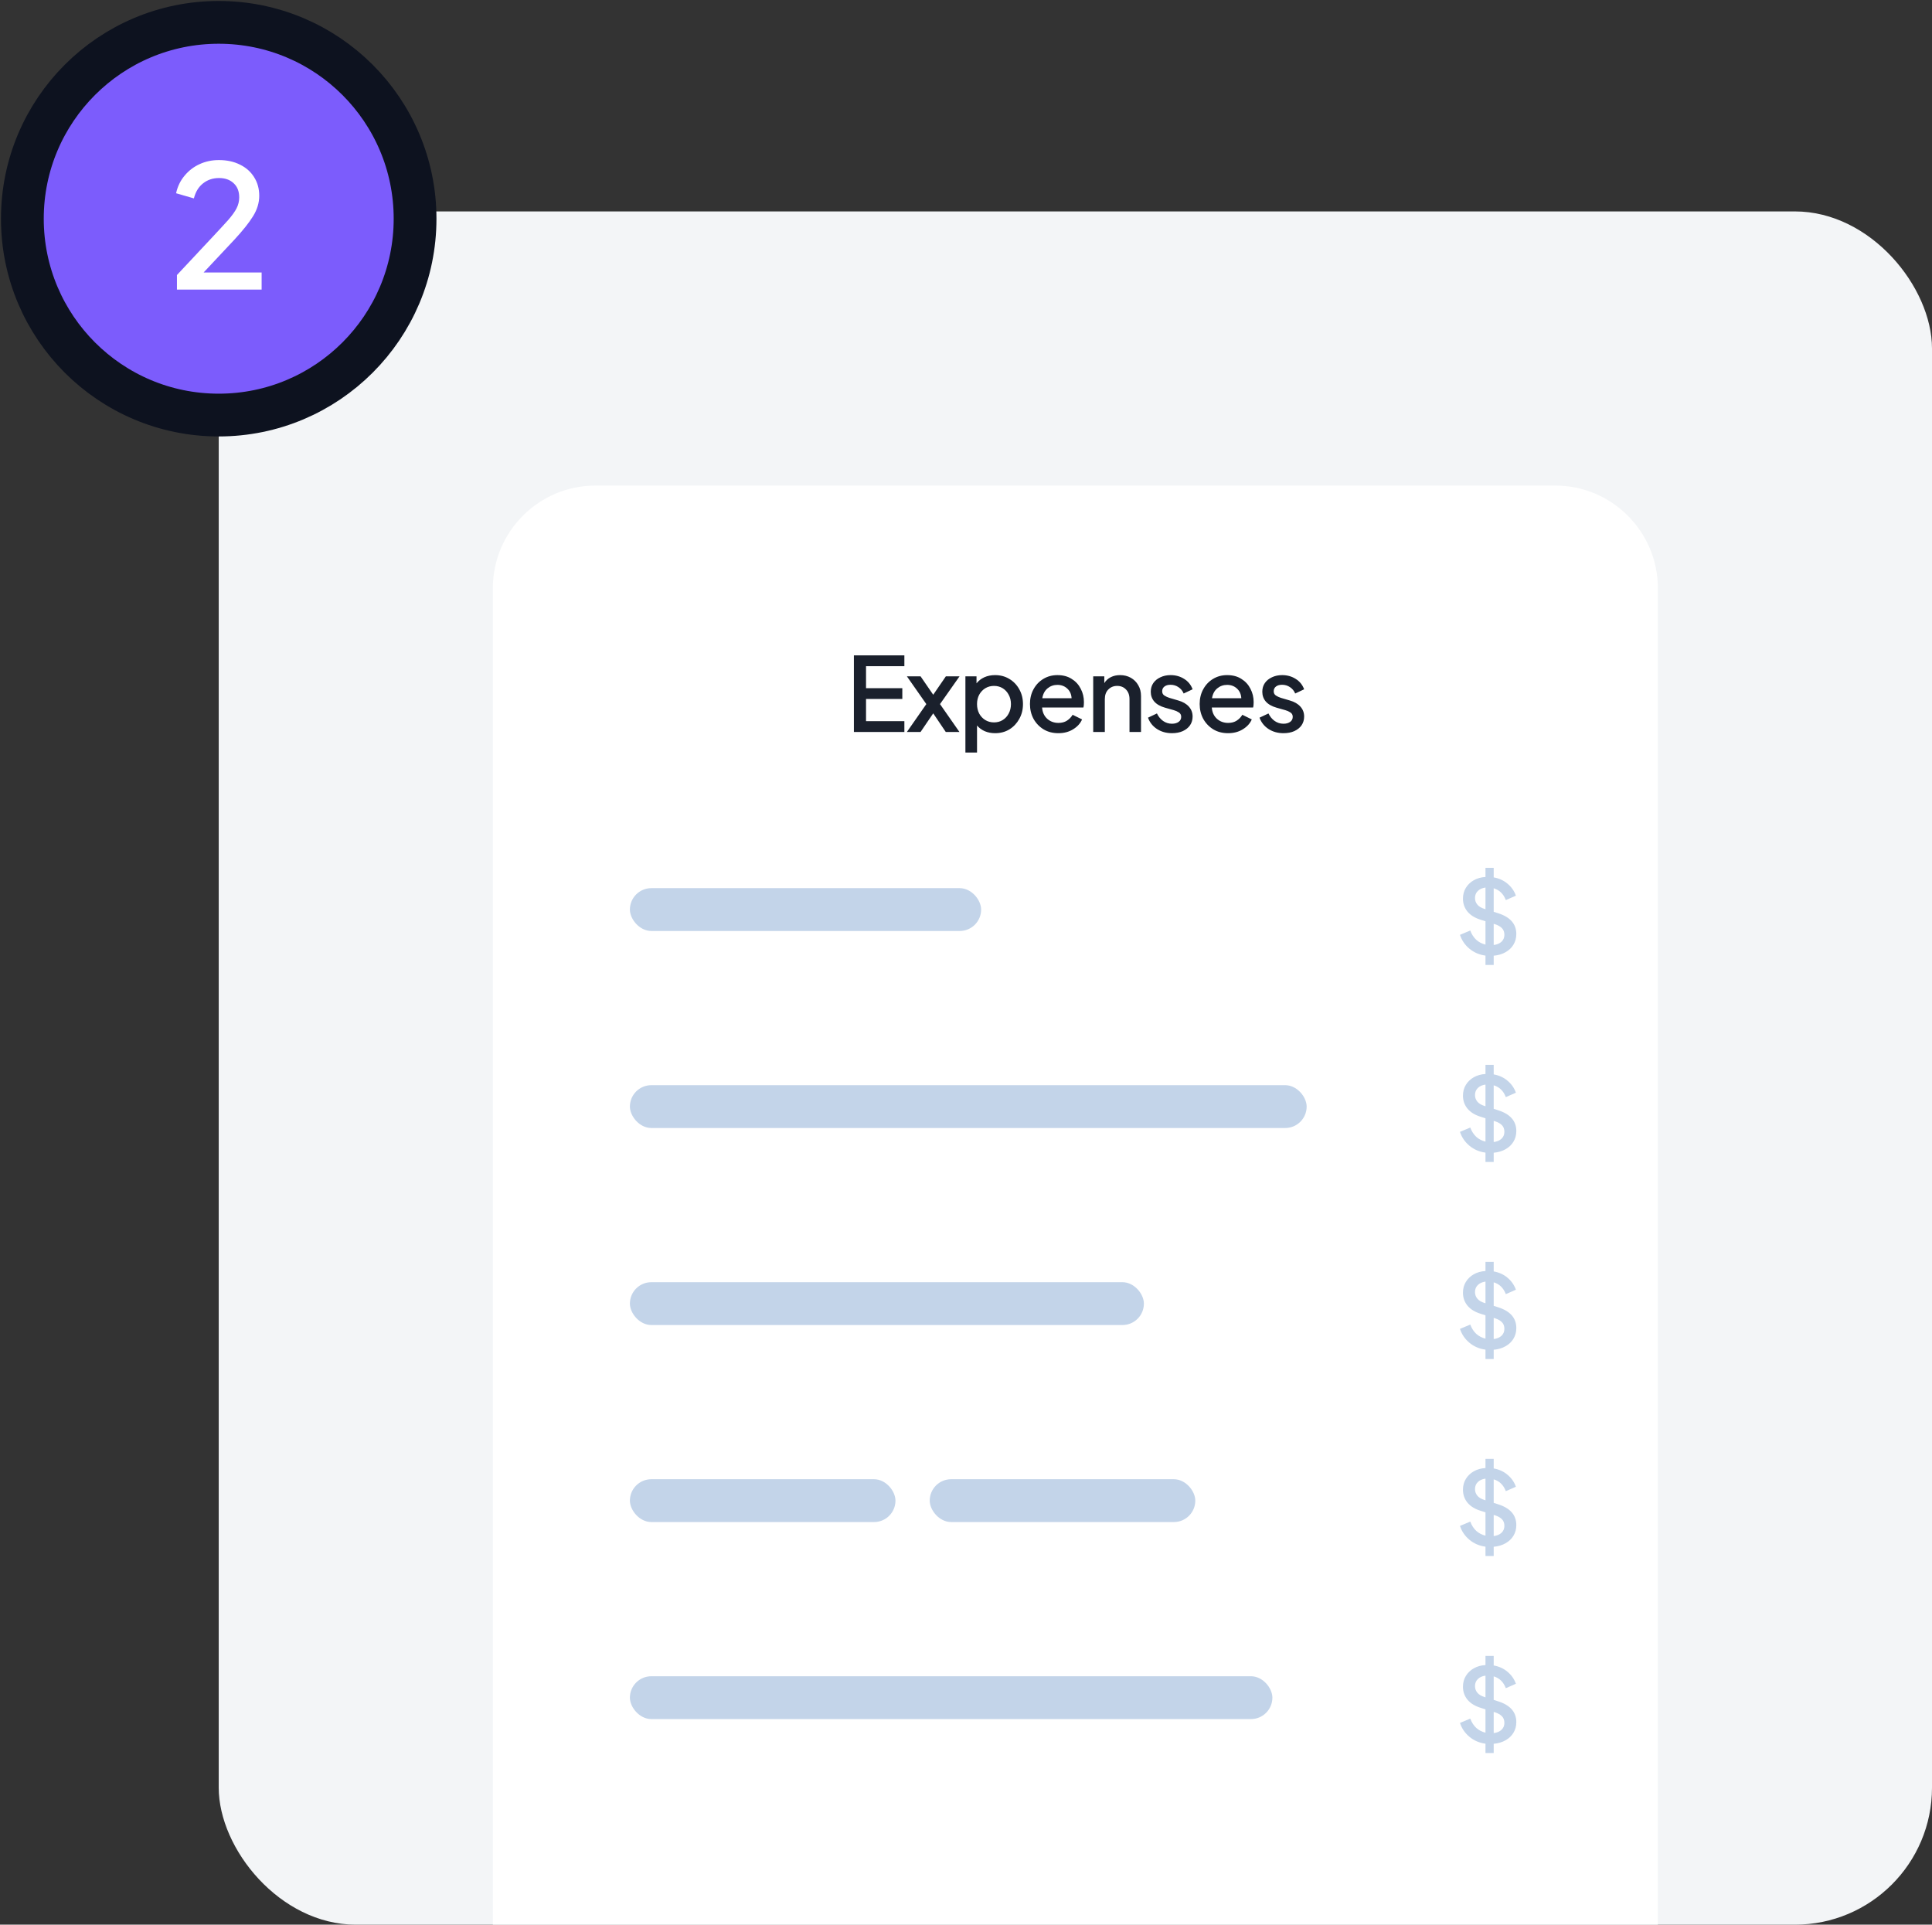
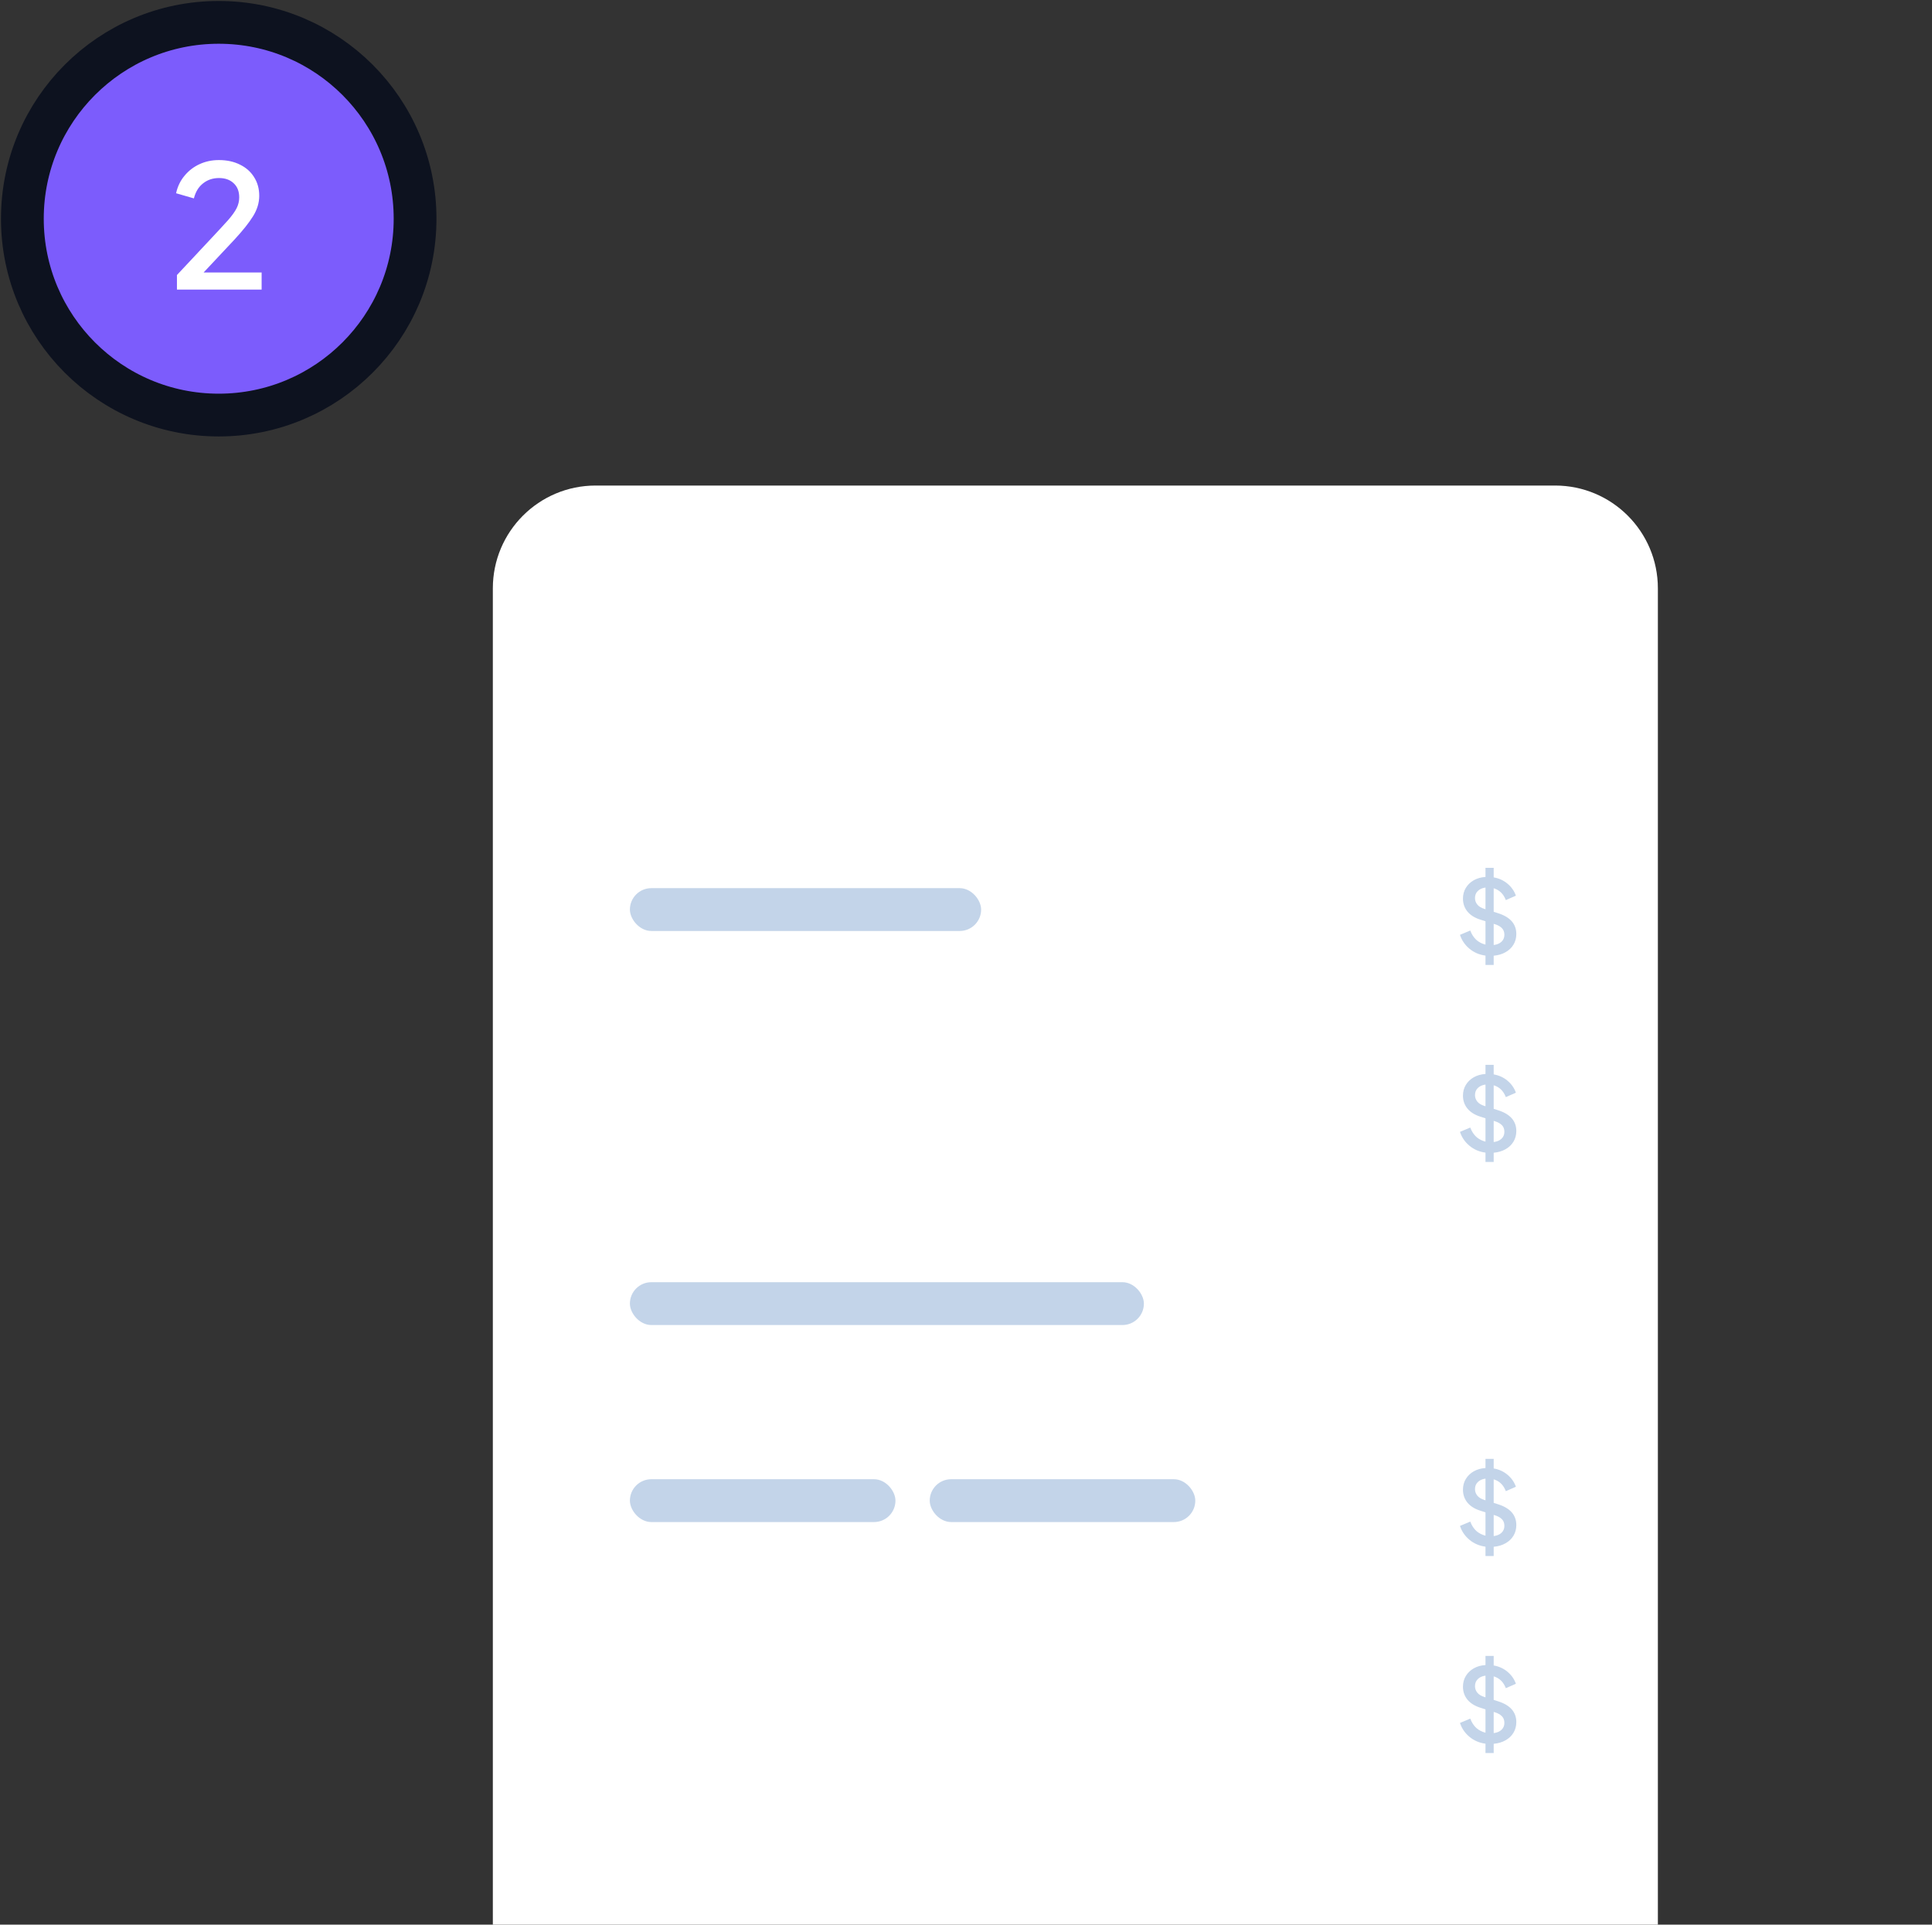
<svg xmlns="http://www.w3.org/2000/svg" width="265" height="264" viewBox="0 0 265 264" fill="none">
  <rect x="0" y="0" width="265" height="264" fill="#333333" stroke="none" />
-   <rect x="30" y="29" width="235" height="235" rx="18.8" fill="#F3F5F7" />
  <path d="M67.6 80.7C67.6 72.913 73.913 66.6 81.7 66.6H213.3C221.087 66.6 227.4 72.913 227.4 80.7V264H67.6V80.7Z" fill="white" />
  <path d="M203.753 132.36H204.881V131.091C205.501 131.035 206.042 130.875 206.502 130.612C206.972 130.348 207.334 130.005 207.588 129.582C207.851 129.15 207.983 128.661 207.983 128.116C207.983 126.734 207.141 125.78 205.459 125.254L204.881 125.07V121.841C205.67 122.076 206.225 122.617 206.545 123.463L207.926 122.857C207.701 122.217 207.32 121.672 206.784 121.221C206.258 120.77 205.623 120.478 204.881 120.347V119.035H203.753V120.29C203.142 120.328 202.606 120.478 202.145 120.742C201.685 121.005 201.323 121.353 201.06 121.785C200.796 122.217 200.665 122.711 200.665 123.265C200.665 123.942 200.872 124.534 201.285 125.042C201.699 125.54 202.3 125.912 203.09 126.156L203.753 126.367V129.568C203.283 129.455 202.864 129.239 202.498 128.92C202.141 128.591 201.863 128.163 201.666 127.636L200.256 128.229C200.5 128.981 200.933 129.615 201.553 130.132C202.174 130.649 202.907 130.964 203.753 131.077V132.36ZM203.626 124.675C203.184 124.544 202.855 124.346 202.639 124.083C202.423 123.82 202.315 123.519 202.315 123.181C202.315 122.786 202.446 122.462 202.709 122.208C202.973 121.954 203.32 121.799 203.753 121.743V124.718L203.626 124.675ZM205.064 126.776C205.478 126.908 205.793 127.087 206.009 127.312C206.234 127.538 206.347 127.843 206.347 128.229C206.347 128.605 206.216 128.92 205.952 129.173C205.689 129.418 205.332 129.568 204.881 129.625V126.72L205.064 126.776Z" fill="#C3D4E9" />
  <path d="M203.753 159.385H204.881V158.116C205.501 158.06 206.042 157.9 206.502 157.637C206.972 157.373 207.334 157.03 207.588 156.607C207.851 156.175 207.983 155.686 207.983 155.141C207.983 153.759 207.141 152.805 205.459 152.279L204.881 152.095V148.866C205.67 149.101 206.225 149.642 206.545 150.488L207.926 149.882C207.701 149.242 207.32 148.697 206.784 148.246C206.258 147.795 205.623 147.503 204.881 147.372V146.061H203.753V147.315C203.142 147.353 202.606 147.503 202.145 147.767C201.685 148.03 201.323 148.378 201.06 148.81C200.796 149.242 200.665 149.736 200.665 150.291C200.665 150.967 200.872 151.56 201.285 152.067C201.699 152.565 202.3 152.937 203.09 153.181L203.753 153.393V156.593C203.283 156.48 202.864 156.264 202.498 155.945C202.141 155.616 201.863 155.188 201.666 154.662L200.256 155.254C200.5 156.006 200.933 156.64 201.553 157.157C202.174 157.674 202.907 157.989 203.753 158.102V159.385ZM203.626 151.701C203.184 151.569 202.855 151.372 202.639 151.108C202.423 150.845 202.315 150.544 202.315 150.206C202.315 149.811 202.446 149.487 202.709 149.233C202.973 148.979 203.32 148.824 203.753 148.768V151.743L203.626 151.701ZM205.064 153.801C205.478 153.933 205.793 154.112 206.009 154.337C206.234 154.563 206.347 154.868 206.347 155.254C206.347 155.63 206.216 155.945 205.952 156.198C205.689 156.443 205.332 156.593 204.881 156.65V153.745L205.064 153.801Z" fill="#C3D4E9" />
-   <path d="M203.753 186.41H204.881V185.141C205.501 185.085 206.042 184.925 206.502 184.662C206.972 184.398 207.334 184.055 207.588 183.632C207.851 183.2 207.983 182.711 207.983 182.166C207.983 180.784 207.141 179.83 205.459 179.304L204.881 179.12V175.891C205.67 176.126 206.225 176.667 206.545 177.513L207.926 176.907C207.701 176.267 207.32 175.722 206.784 175.271C206.258 174.82 205.623 174.528 204.881 174.397V173.086H203.753V174.34C203.142 174.378 202.606 174.528 202.145 174.792C201.685 175.055 201.323 175.403 201.06 175.835C200.796 176.267 200.665 176.761 200.665 177.316C200.665 177.992 200.872 178.584 201.285 179.092C201.699 179.59 202.3 179.962 203.09 180.206L203.753 180.417V183.618C203.283 183.505 202.864 183.289 202.498 182.97C202.141 182.641 201.863 182.213 201.666 181.686L200.256 182.279C200.5 183.031 200.933 183.665 201.553 184.182C202.174 184.699 202.907 185.014 203.753 185.127V186.41ZM203.626 178.725C203.184 178.594 202.855 178.396 202.639 178.133C202.423 177.87 202.315 177.569 202.315 177.231C202.315 176.836 202.446 176.512 202.709 176.258C202.973 176.004 203.32 175.849 203.753 175.793V178.768L203.626 178.725ZM205.064 180.826C205.478 180.958 205.793 181.137 206.009 181.362C206.234 181.588 206.347 181.893 206.347 182.279C206.347 182.655 206.216 182.97 205.952 183.223C205.689 183.468 205.332 183.618 204.881 183.675V180.77L205.064 180.826Z" fill="#C3D4E9" />
  <path d="M203.753 213.435H204.881V212.166C205.501 212.11 206.042 211.95 206.502 211.687C206.972 211.423 207.334 211.08 207.588 210.657C207.851 210.225 207.983 209.736 207.983 209.191C207.983 207.809 207.141 206.855 205.459 206.329L204.881 206.145V202.916C205.67 203.151 206.225 203.692 206.545 204.538L207.926 203.932C207.701 203.292 207.32 202.747 206.784 202.296C206.258 201.845 205.623 201.553 204.881 201.422V200.11H203.753V201.365C203.142 201.403 202.606 201.553 202.145 201.817C201.685 202.08 201.323 202.428 201.06 202.86C200.796 203.292 200.665 203.786 200.665 204.34C200.665 205.017 200.872 205.609 201.285 206.117C201.699 206.615 202.3 206.987 203.09 207.231L203.753 207.442V210.643C203.283 210.53 202.864 210.314 202.498 209.995C202.141 209.666 201.863 209.238 201.666 208.711L200.256 209.304C200.5 210.056 200.933 210.69 201.553 211.207C202.174 211.724 202.907 212.039 203.753 212.152V213.435ZM203.626 205.75C203.184 205.619 202.855 205.421 202.639 205.158C202.423 204.895 202.315 204.594 202.315 204.256C202.315 203.861 202.446 203.537 202.709 203.283C202.973 203.029 203.32 202.874 203.753 202.818V205.793L203.626 205.75ZM205.064 207.851C205.478 207.983 205.793 208.162 206.009 208.387C206.234 208.613 206.347 208.918 206.347 209.304C206.347 209.68 206.216 209.995 205.952 210.248C205.689 210.493 205.332 210.643 204.881 210.7V207.795L205.064 207.851Z" fill="#C3D4E9" />
  <path d="M203.753 240.46H204.881V239.191C205.501 239.135 206.042 238.975 206.502 238.712C206.972 238.448 207.334 238.105 207.588 237.682C207.851 237.25 207.983 236.761 207.983 236.216C207.983 234.834 207.141 233.88 205.459 233.354L204.881 233.17V229.941C205.67 230.176 206.225 230.717 206.545 231.563L207.926 230.957C207.701 230.317 207.32 229.772 206.784 229.321C206.258 228.87 205.623 228.578 204.881 228.447V227.136H203.753V228.39C203.142 228.428 202.606 228.578 202.145 228.842C201.685 229.105 201.323 229.453 201.06 229.885C200.796 230.317 200.665 230.811 200.665 231.366C200.665 232.042 200.872 232.635 201.285 233.142C201.699 233.64 202.3 234.012 203.09 234.256L203.753 234.468V237.668C203.283 237.555 202.864 237.339 202.498 237.02C202.141 236.691 201.863 236.263 201.666 235.737L200.256 236.329C200.5 237.081 200.933 237.715 201.553 238.232C202.174 238.749 202.907 239.064 203.753 239.177V240.46ZM203.626 232.776C203.184 232.644 202.855 232.447 202.639 232.183C202.423 231.92 202.315 231.619 202.315 231.281C202.315 230.886 202.446 230.562 202.709 230.308C202.973 230.054 203.32 229.899 203.753 229.843V232.818L203.626 232.776ZM205.064 234.876C205.478 235.008 205.793 235.187 206.009 235.412C206.234 235.638 206.347 235.943 206.347 236.329C206.347 236.705 206.216 237.02 205.952 237.273C205.689 237.518 205.332 237.668 204.881 237.725V234.82L205.064 234.876Z" fill="#C3D4E9" />
-   <path d="M117.124 100.4H124.047V98.919H118.788V95.874H123.765V94.393H118.788V91.376H124.047V89.895H117.124V100.4ZM124.394 100.4H126.269L128.004 97.848L129.724 100.4H131.599L128.934 96.579L131.613 92.772H129.738L128.004 95.296L126.269 92.772H124.394L127.059 96.579L124.394 100.4ZM132.419 103.22H134.012V99.512C134.294 99.85 134.652 100.113 135.084 100.301C135.516 100.48 135.986 100.569 136.494 100.569C137.227 100.569 137.881 100.395 138.454 100.047C139.027 99.69 139.479 99.211 139.808 98.609C140.146 98.008 140.315 97.331 140.315 96.579C140.315 95.827 140.146 95.15 139.808 94.548C139.479 93.947 139.023 93.472 138.44 93.124C137.866 92.776 137.218 92.603 136.494 92.603C135.949 92.603 135.455 92.701 135.014 92.899C134.581 93.096 134.224 93.373 133.942 93.731V92.772H132.419V103.22ZM136.339 99.089C135.897 99.089 135.498 98.981 135.14 98.764C134.793 98.548 134.515 98.252 134.309 97.876C134.111 97.491 134.012 97.058 134.012 96.579C134.012 96.099 134.111 95.672 134.309 95.296C134.515 94.92 134.793 94.624 135.14 94.407C135.498 94.191 135.897 94.083 136.339 94.083C136.79 94.083 137.19 94.191 137.537 94.407C137.885 94.624 138.158 94.92 138.355 95.296C138.562 95.672 138.665 96.099 138.665 96.579C138.665 97.058 138.562 97.491 138.355 97.876C138.158 98.252 137.885 98.548 137.537 98.764C137.19 98.981 136.79 99.089 136.339 99.089ZM145.164 100.569C145.945 100.569 146.621 100.391 147.195 100.033C147.778 99.676 148.187 99.225 148.422 98.68L147.124 98.045C146.936 98.365 146.678 98.633 146.349 98.849C146.029 99.056 145.639 99.159 145.179 99.159C144.577 99.159 144.065 98.971 143.642 98.595C143.219 98.21 142.984 97.693 142.937 97.044H148.605C148.633 96.931 148.652 96.809 148.661 96.677C148.671 96.546 148.675 96.419 148.675 96.297C148.675 95.639 148.53 95.032 148.238 94.478C147.956 93.914 147.543 93.463 146.997 93.124C146.462 92.776 145.808 92.603 145.038 92.603C144.323 92.603 143.679 92.776 143.106 93.124C142.542 93.463 142.095 93.933 141.766 94.534C141.437 95.126 141.273 95.803 141.273 96.565C141.273 97.317 141.437 97.998 141.766 98.609C142.105 99.211 142.565 99.69 143.148 100.047C143.731 100.395 144.403 100.569 145.164 100.569ZM145.038 93.942C145.573 93.942 146.025 94.111 146.391 94.45C146.758 94.788 146.955 95.23 146.983 95.775H142.965C143.059 95.192 143.299 94.741 143.684 94.421C144.069 94.102 144.521 93.942 145.038 93.942ZM149.948 100.4H151.542V95.902C151.542 95.338 151.701 94.896 152.021 94.577C152.341 94.248 152.745 94.083 153.234 94.083C153.732 94.083 154.136 94.248 154.446 94.577C154.766 94.896 154.926 95.338 154.926 95.902V100.4H156.505V95.465C156.505 94.901 156.378 94.407 156.124 93.984C155.88 93.552 155.541 93.214 155.109 92.969C154.677 92.725 154.183 92.603 153.628 92.603C153.158 92.603 152.735 92.697 152.359 92.885C151.983 93.073 151.687 93.345 151.471 93.702V92.772H149.948V100.4ZM160.748 100.569C161.312 100.569 161.806 100.475 162.229 100.287C162.661 100.09 162.995 99.822 163.23 99.483C163.465 99.136 163.582 98.736 163.582 98.285C163.582 97.758 163.413 97.307 163.075 96.931C162.736 96.546 162.252 96.264 161.622 96.085L160.381 95.719C160.146 95.644 159.926 95.54 159.719 95.409C159.512 95.277 159.409 95.079 159.409 94.816C159.409 94.544 159.512 94.328 159.719 94.168C159.926 94.008 160.203 93.928 160.551 93.928C160.955 93.928 161.317 94.036 161.636 94.252C161.965 94.469 162.205 94.76 162.355 95.126L163.582 94.548C163.357 93.937 162.971 93.463 162.426 93.124C161.881 92.776 161.26 92.603 160.565 92.603C160.048 92.603 159.582 92.701 159.169 92.899C158.755 93.087 158.431 93.35 158.196 93.688C157.961 94.027 157.843 94.426 157.843 94.887C157.843 95.404 158.003 95.85 158.323 96.226C158.652 96.602 159.145 96.884 159.803 97.072L161.002 97.411C161.246 97.477 161.477 97.58 161.693 97.721C161.909 97.853 162.017 98.055 162.017 98.327C162.017 98.619 161.9 98.849 161.665 99.018C161.43 99.187 161.124 99.272 160.748 99.272C160.306 99.272 159.902 99.145 159.535 98.891C159.178 98.637 158.896 98.294 158.689 97.862L157.463 98.44C157.698 99.089 158.107 99.606 158.689 99.991C159.282 100.376 159.968 100.569 160.748 100.569ZM168.443 100.569C169.223 100.569 169.9 100.391 170.473 100.033C171.056 99.676 171.465 99.225 171.7 98.68L170.403 98.045C170.215 98.365 169.956 98.633 169.627 98.849C169.307 99.056 168.917 99.159 168.457 99.159C167.855 99.159 167.343 98.971 166.92 98.595C166.497 98.21 166.262 97.693 166.215 97.044H171.883C171.911 96.931 171.93 96.809 171.939 96.677C171.949 96.546 171.954 96.419 171.954 96.297C171.954 95.639 171.808 95.032 171.516 94.478C171.234 93.914 170.821 93.463 170.276 93.124C169.74 92.776 169.087 92.603 168.316 92.603C167.601 92.603 166.957 92.776 166.384 93.124C165.82 93.463 165.374 93.933 165.045 94.534C164.716 95.126 164.551 95.803 164.551 96.565C164.551 97.317 164.716 97.998 165.045 98.609C165.383 99.211 165.844 99.69 166.426 100.047C167.009 100.395 167.681 100.569 168.443 100.569ZM168.316 93.942C168.852 93.942 169.303 94.111 169.669 94.45C170.036 94.788 170.233 95.23 170.262 95.775H166.243C166.337 95.192 166.577 94.741 166.962 94.421C167.348 94.102 167.799 93.942 168.316 93.942ZM176.047 100.569C176.611 100.569 177.104 100.475 177.527 100.287C177.959 100.09 178.293 99.822 178.528 99.483C178.763 99.136 178.881 98.736 178.881 98.285C178.881 97.758 178.711 97.307 178.373 96.931C178.035 96.546 177.551 96.264 176.921 96.085L175.68 95.719C175.445 95.644 175.224 95.54 175.017 95.409C174.81 95.277 174.707 95.079 174.707 94.816C174.707 94.544 174.81 94.328 175.017 94.168C175.224 94.008 175.501 93.928 175.849 93.928C176.253 93.928 176.615 94.036 176.935 94.252C177.264 94.469 177.504 94.76 177.654 95.126L178.881 94.548C178.655 93.937 178.27 93.463 177.724 93.124C177.179 92.776 176.559 92.603 175.863 92.603C175.346 92.603 174.881 92.701 174.467 92.899C174.054 93.087 173.729 93.35 173.494 93.688C173.259 94.027 173.142 94.426 173.142 94.887C173.142 95.404 173.302 95.85 173.621 96.226C173.95 96.602 174.444 96.884 175.102 97.072L176.3 97.411C176.545 97.477 176.775 97.58 176.991 97.721C177.207 97.853 177.316 98.055 177.316 98.327C177.316 98.619 177.198 98.849 176.963 99.018C176.728 99.187 176.423 99.272 176.047 99.272C175.605 99.272 175.201 99.145 174.834 98.891C174.477 98.637 174.195 98.294 173.988 97.862L172.761 98.44C172.996 99.089 173.405 99.606 173.988 99.991C174.58 100.376 175.266 100.569 176.047 100.569Z" fill="#1A202C" />
  <rect x="86.4" y="121.825" width="48.175" height="5.875" rx="2.938" fill="#C3D4E9" />
-   <rect x="86.4" y="148.85" width="92.825" height="5.875" rx="2.938" fill="#C3D4E9" />
  <rect x="86.4" y="175.875" width="70.5" height="5.875" rx="2.938" fill="#C3D4E9" />
  <rect x="86.4" y="202.9" width="36.425" height="5.875" rx="2.938" fill="#C3D4E9" />
  <rect x="127.525" y="202.9" width="36.425" height="5.875" rx="2.938" fill="#C3D4E9" />
-   <rect x="86.4" y="229.925" width="88.125" height="5.875" rx="2.938" fill="#C3D4E9" />
  <circle cx="30" cy="30" r="26.933" fill="#7C5CFC" stroke="#0D121F" stroke-width="5.867" />
  <path d="M24.27 39.72H35.886V37.373H27.931L32.155 32.868C33.313 31.616 34.165 30.544 34.713 29.653C35.276 28.745 35.558 27.814 35.558 26.86C35.558 25.89 35.323 25.038 34.854 24.302C34.4 23.567 33.758 22.996 32.929 22.589C32.1 22.167 31.13 21.956 30.02 21.956C29.065 21.956 28.181 22.143 27.368 22.519C26.554 22.894 25.866 23.426 25.303 24.115C24.739 24.787 24.356 25.585 24.153 26.508L26.593 27.212C26.828 26.305 27.25 25.616 27.86 25.147C28.471 24.662 29.198 24.42 30.043 24.42C30.872 24.42 31.537 24.654 32.038 25.124C32.554 25.593 32.812 26.242 32.812 27.071C32.812 27.588 32.695 28.081 32.46 28.55C32.225 29.019 31.834 29.567 31.287 30.192C30.739 30.803 29.996 31.608 29.057 32.61L24.27 37.725V39.72Z" fill="white" />
</svg>